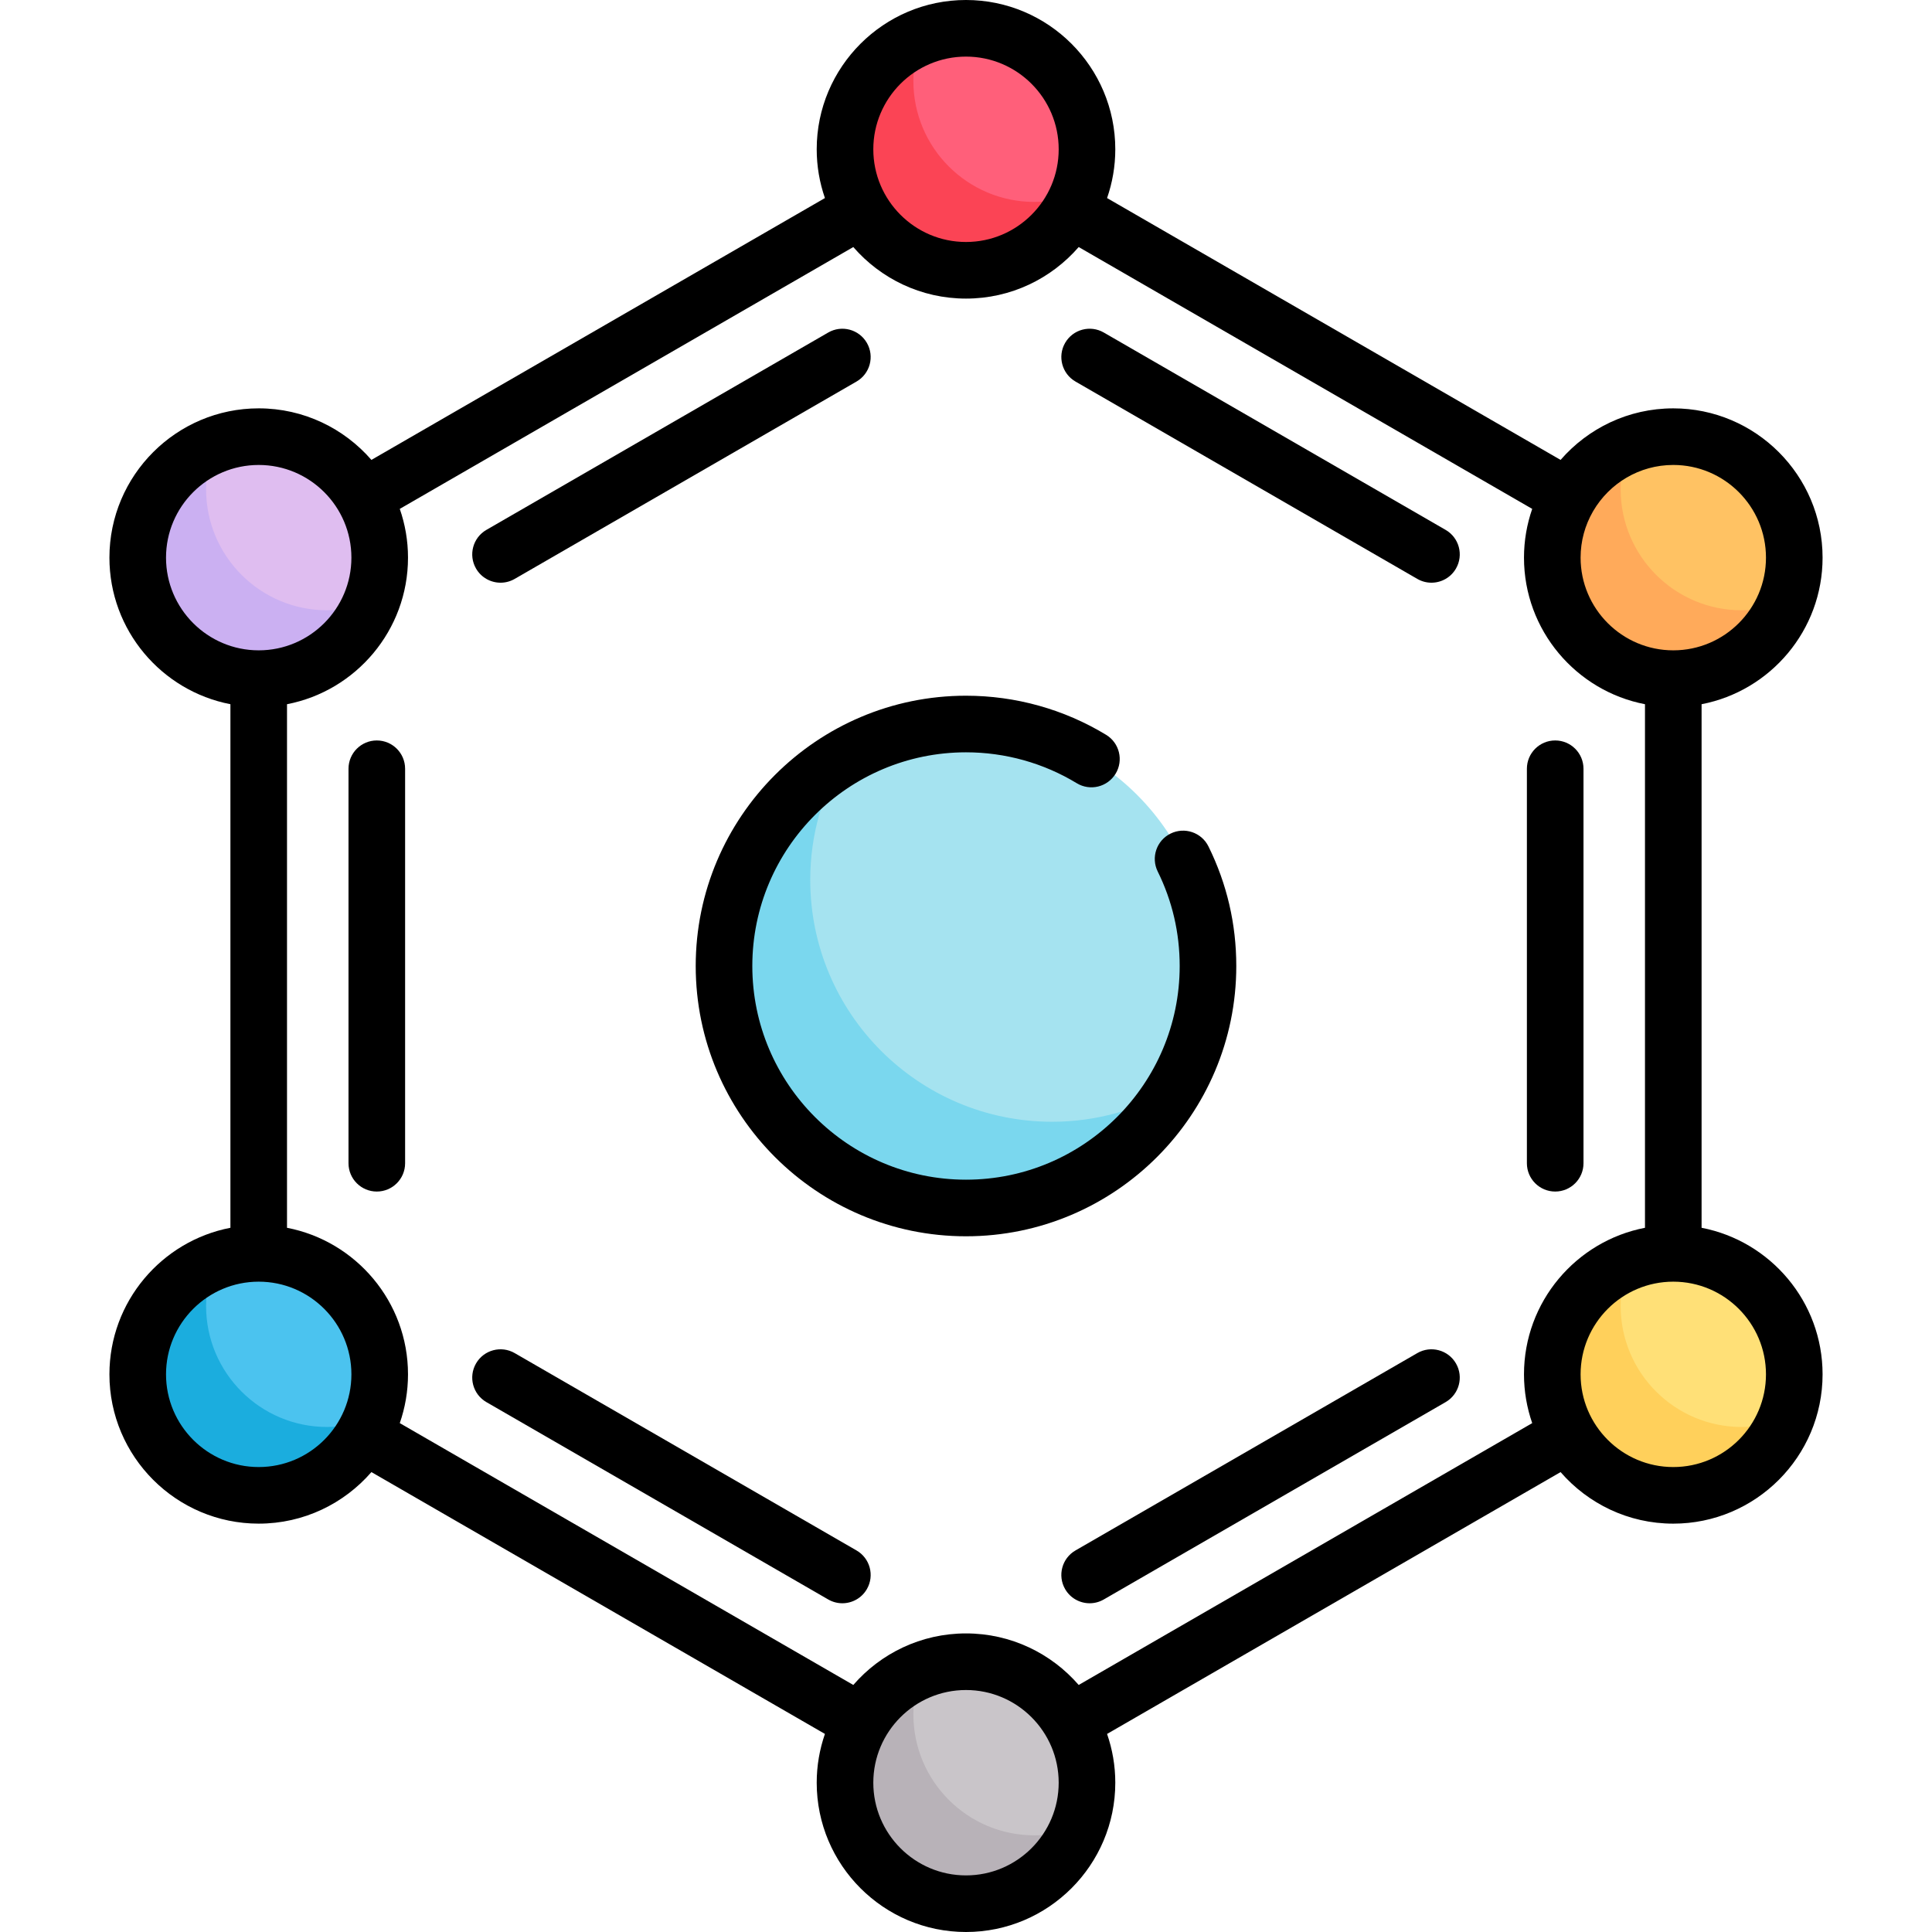
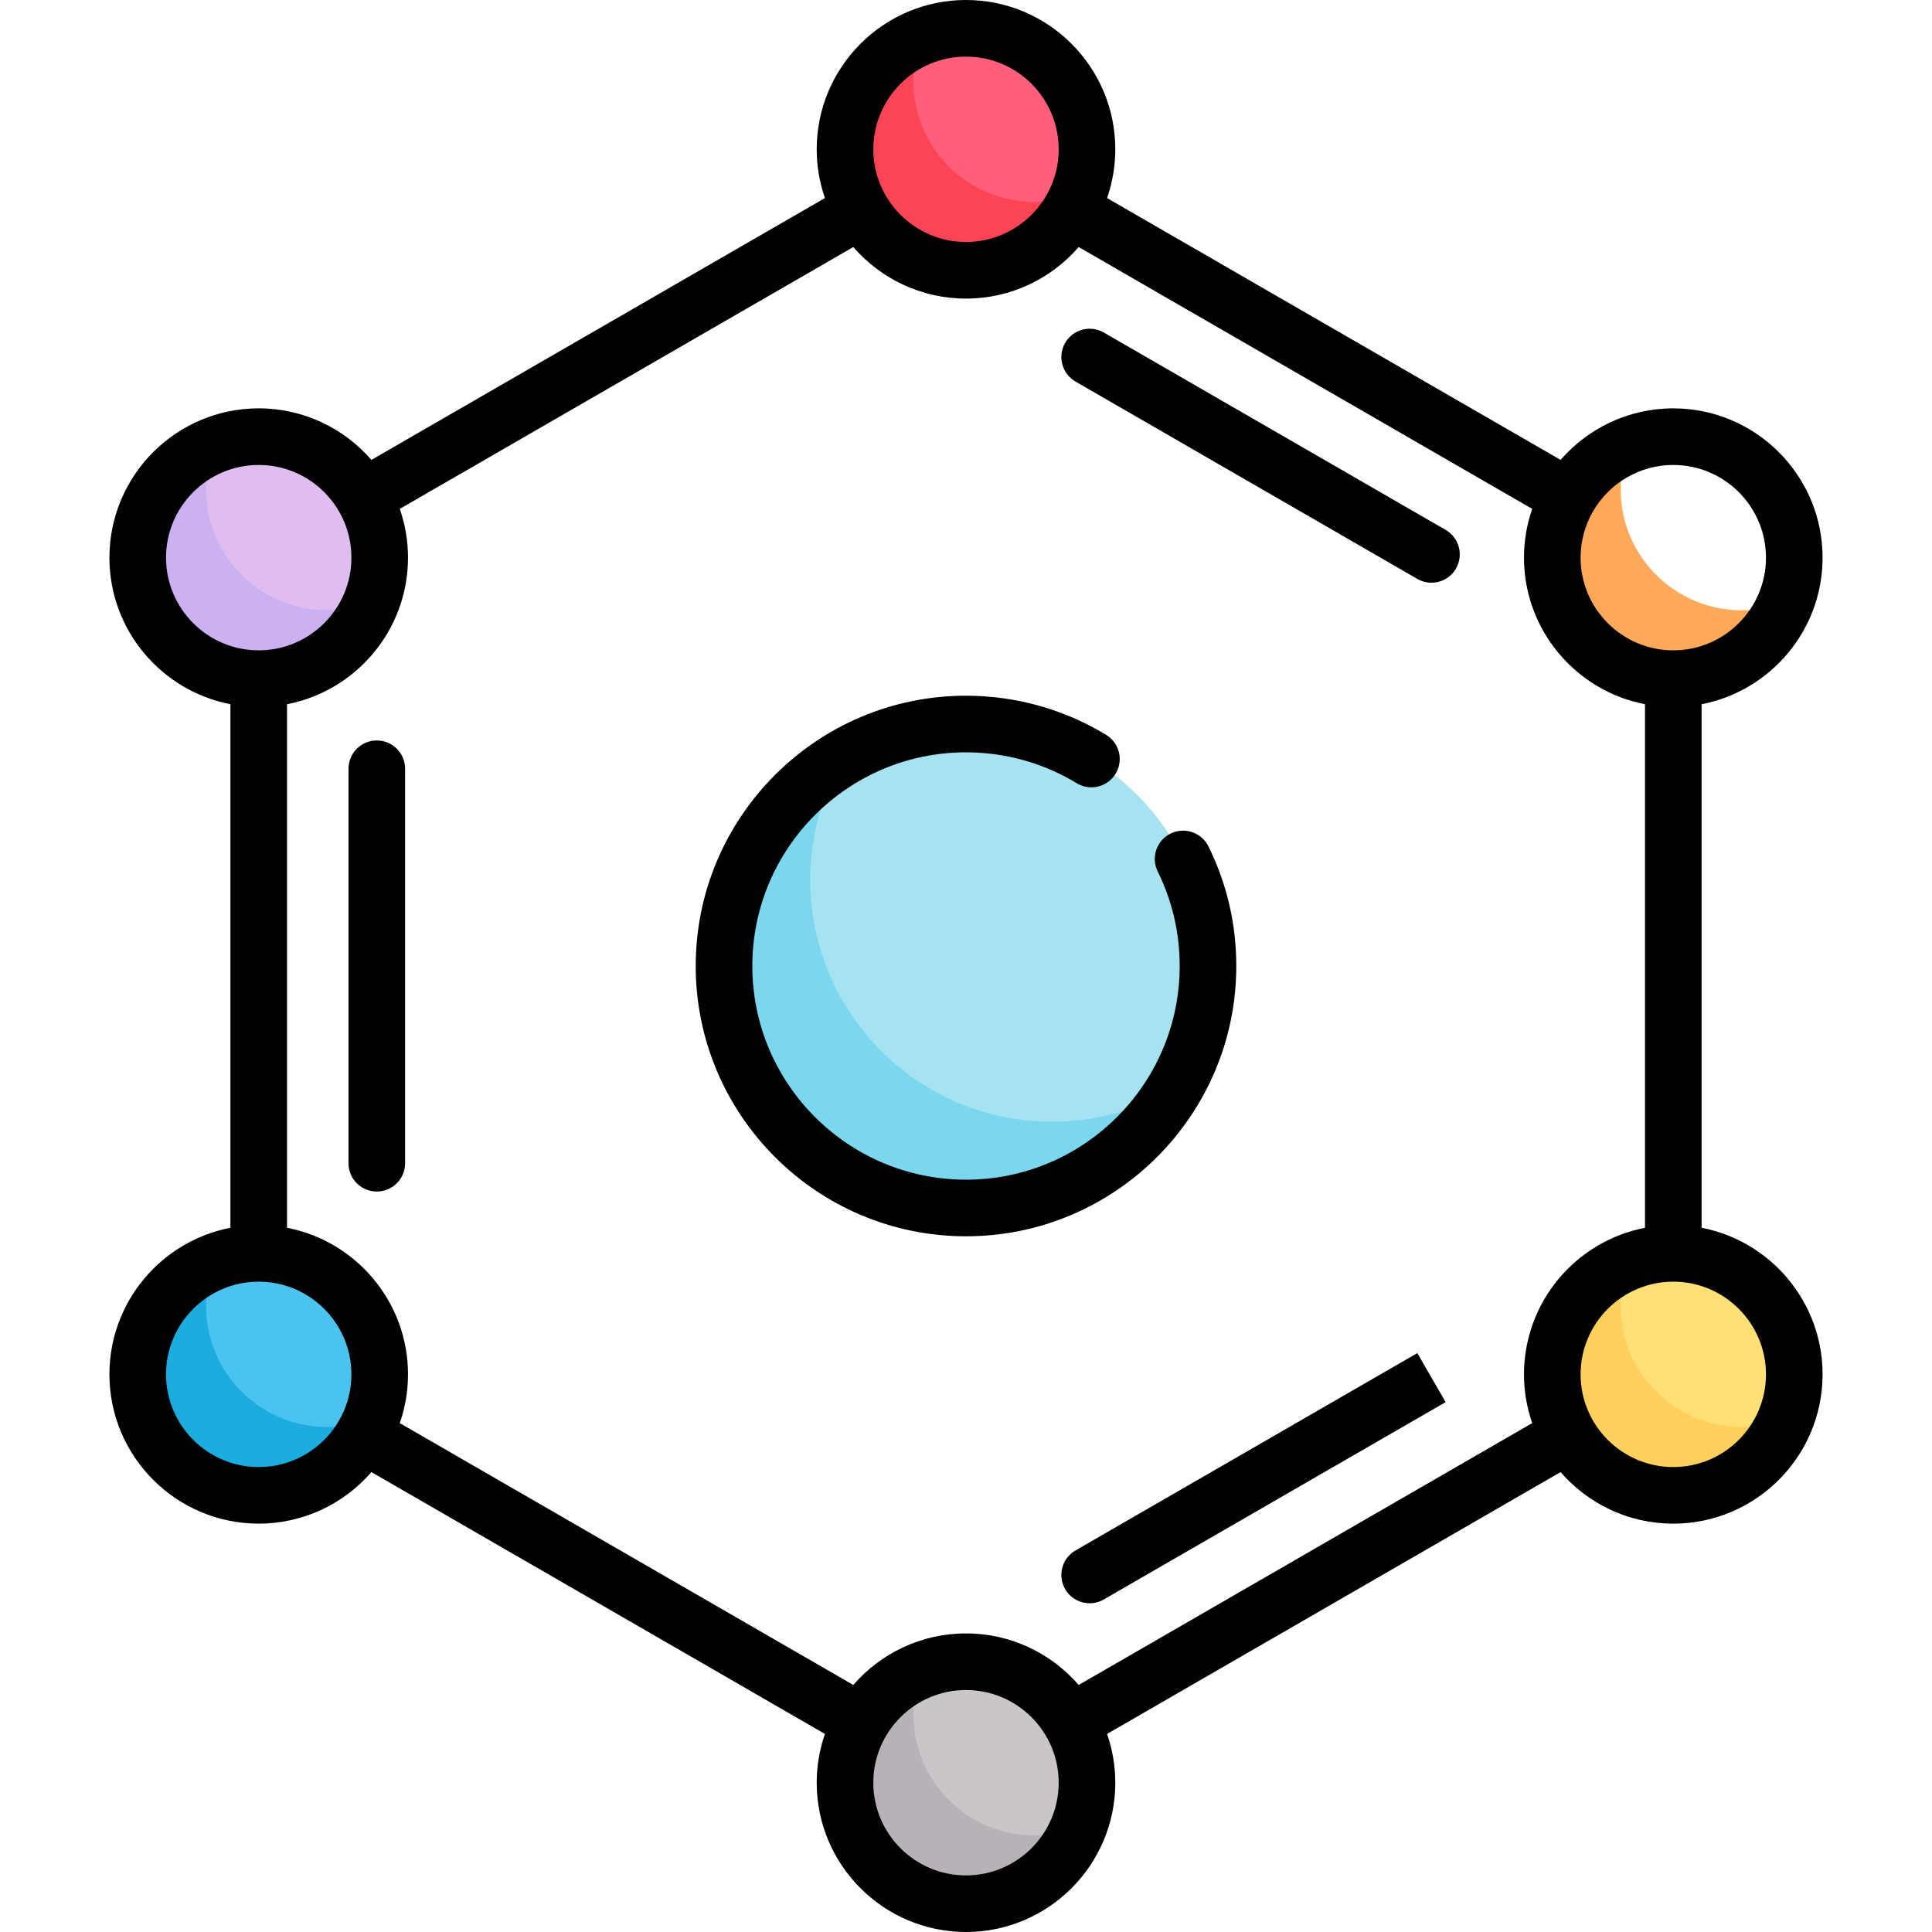
<svg xmlns="http://www.w3.org/2000/svg" id="Capa_1" enable-background="new 0 0 512 512" height="512" viewBox="0 0 512 512" width="512">
  <g>
    <g>
      <circle cx="256" cy="39.565" fill="#ff5f7a" r="32.065" />
      <circle cx="256" cy="256" fill="#a5e3f0" r="64.129" />
      <circle cx="256" cy="472.435" fill="#c9c5c9" r="32.065" />
-       <circle cx="443.438" cy="147.783" fill="#ffc263" r="32.065" />
      <circle cx="443.438" cy="364.217" fill="#ffe077" r="32.065" />
      <circle cx="68.562" cy="147.783" fill="#dfbdf0" r="32.065" />
      <circle cx="68.562" cy="364.217" fill="#4bc3ef" r="32.065" />
      <path d="m461.556 161.729c-17.708 0-32.065-14.356-32.065-32.065 0-4.064.834-7.915 2.213-11.493-11.858 4.698-20.332 16.08-20.332 29.611 0 17.709 14.357 32.065 32.065 32.065 13.531 0 24.913-8.472 29.611-20.33-3.577 1.378-7.428 2.212-11.492 2.212z" fill="#ffaa5a" />
      <path d="m461.556 378.165c-17.708 0-32.065-14.356-32.065-32.065 0-4.064.834-7.915 2.213-11.493-11.858 4.698-20.332 16.08-20.332 29.611 0 17.709 14.357 32.065 32.065 32.065 13.531 0 24.913-8.472 29.611-20.33-3.577 1.377-7.428 2.212-11.492 2.212z" fill="#ffd05b" />
      <path d="m86.68 378.165c-17.708 0-32.065-14.356-32.065-32.065 0-4.064.834-7.915 2.213-11.493-11.858 4.698-20.332 16.08-20.332 29.611 0 17.709 14.357 32.065 32.065 32.065 13.531 0 24.913-8.472 29.611-20.33-3.577 1.377-7.428 2.212-11.492 2.212z" fill="#1badde" />
      <path d="m274.118 486.382c-17.708 0-32.065-14.356-32.065-32.065 0-4.064.834-7.915 2.213-11.493-11.858 4.698-20.332 16.08-20.332 29.611 0 17.709 14.357 32.065 32.065 32.065 13.531 0 24.913-8.472 29.611-20.33-3.576 1.378-7.428 2.212-11.492 2.212z" fill="#b8b2b8" />
      <path d="m86.68 161.73c-17.708 0-32.065-14.356-32.065-32.065 0-4.064.834-7.915 2.213-11.493-11.858 4.698-20.332 16.08-20.332 29.611 0 17.709 14.357 32.065 32.065 32.065 13.531 0 24.913-8.472 29.611-20.33-3.577 1.377-7.428 2.212-11.492 2.212z" fill="#cbb0f2" />
      <path d="m274.118 53.512c-17.708 0-32.065-14.356-32.065-32.065 0-4.064.834-7.915 2.213-11.493-11.858 4.698-20.332 16.08-20.332 29.611 0 17.709 14.357 32.065 32.065 32.065 13.531 0 24.913-8.472 29.611-20.33-3.576 1.377-7.428 2.212-11.492 2.212z" fill="#fb4455" />
      <path d="m278.851 297.277c-35.417 0-64.129-28.712-64.129-64.129 0-11.841 3.266-22.895 8.863-32.415-18.953 11.143-31.713 31.691-31.713 55.266 0 35.417 28.712 64.129 64.129 64.129 23.577 0 44.124-12.761 55.267-31.714-9.521 5.598-20.575 8.863-32.417 8.863z" fill="#7ad7ee" />
    </g>
    <g>
      <path d="m327.629 256c0-11.121-2.481-21.782-7.374-31.687-1.834-3.713-6.33-5.237-10.046-3.403-3.714 1.835-5.237 6.333-3.402 10.046 3.863 7.821 5.822 16.247 5.822 25.043 0 31.226-25.404 56.629-56.629 56.629s-56.629-25.402-56.629-56.628 25.404-56.629 56.629-56.629c10.379 0 20.526 2.83 29.346 8.186 3.541 2.15 8.154 1.022 10.303-2.518 2.15-3.541 1.022-8.153-2.518-10.304-11.167-6.78-24.006-10.364-37.131-10.364-39.496 0-71.629 32.132-71.629 71.629s32.133 71.629 71.629 71.629 71.629-32.132 71.629-71.629z" />
      <path d="m450.938 325.375v-138.75c18.24-3.515 32.064-19.591 32.064-38.842 0-21.815-17.749-39.564-39.564-39.564-11.915 0-22.608 5.302-29.867 13.661l-120.186-69.39c1.405-4.053 2.179-8.399 2.179-12.924 0-21.817-17.748-39.566-39.564-39.566s-39.564 17.749-39.564 39.564c0 4.525.774 8.871 2.179 12.924l-120.186 69.39c-7.26-8.359-17.953-13.661-29.867-13.661-21.816 0-39.564 17.749-39.564 39.564 0 19.251 13.824 35.327 32.064 38.842v138.751c-18.24 3.515-32.064 19.591-32.064 38.842 0 21.815 17.749 39.564 39.564 39.564 11.915 0 22.608-5.302 29.867-13.661l120.186 69.39c-1.405 4.053-2.179 8.399-2.179 12.925 0 21.817 17.748 39.566 39.564 39.566s39.564-17.749 39.564-39.564c0-4.525-.774-8.871-2.179-12.925l120.186-69.39c7.26 8.359 17.953 13.661 29.867 13.661 21.816 0 39.564-17.749 39.564-39.564.001-19.252-13.823-35.327-32.064-38.843zm-7.5-202.157c13.545 0 24.564 11.02 24.564 24.564s-11.02 24.564-24.564 24.564-24.564-11.02-24.564-24.564c0-4.432 1.186-8.59 3.248-12.184.019-.031.042-.057.06-.089.025-.043.044-.089.068-.133 4.271-7.266 12.167-12.158 21.188-12.158zm-187.438-108.218c13.545 0 24.564 11.02 24.564 24.564s-11.019 24.565-24.564 24.565-24.564-11.02-24.564-24.564 11.019-24.565 24.564-24.565zm-212.003 132.782c0-13.545 11.02-24.564 24.564-24.564s24.564 11.02 24.564 24.564-11.02 24.564-24.564 24.564-24.564-11.019-24.564-24.564zm24.565 241c-13.545 0-24.564-11.02-24.564-24.564s11.02-24.564 24.564-24.564 24.564 11.02 24.564 24.564-11.02 24.564-24.564 24.564zm187.438 108.218c-13.545 0-24.564-11.02-24.564-24.564s11.02-24.564 24.564-24.564 24.564 11.02 24.564 24.564-11.019 24.564-24.564 24.564zm29.867-50.469c-7.26-8.359-17.953-13.66-29.867-13.66s-22.607 5.301-29.867 13.66l-120.186-69.39c1.405-4.053 2.179-8.399 2.179-12.924 0-19.251-13.824-35.327-32.064-38.842v-138.75c18.24-3.515 32.064-19.591 32.064-38.842 0-4.525-.774-8.871-2.179-12.924l120.186-69.39c7.26 8.359 17.953 13.66 29.867 13.66s22.608-5.301 29.867-13.66l120.186 69.39c-1.405 4.053-2.179 8.399-2.179 12.924 0 19.251 13.824 35.327 32.064 38.842v138.751c-18.24 3.515-32.064 19.591-32.064 38.842 0 4.525.774 8.871 2.179 12.924zm157.571-57.749c-13.545 0-24.564-11.02-24.564-24.564s11.02-24.564 24.564-24.564 24.564 11.02 24.564 24.564-11.019 24.564-24.564 24.564z" />
      <path d="m383.103 140.426-90.588-52.302c-3.587-2.072-8.174-.843-10.245 2.745-2.071 3.587-.842 8.174 2.745 10.245l90.588 52.302c1.181.682 2.471 1.006 3.743 1.006 2.592 0 5.113-1.345 6.502-3.751 2.071-3.588.842-8.174-2.745-10.245z" />
-       <path d="m412.142 315.771c4.142 0 7.5-3.358 7.5-7.5v-104.542c0-4.143-3.358-7.5-7.5-7.5s-7.5 3.357-7.5 7.5v104.543c0 4.141 3.358 7.499 7.5 7.499z" />
-       <path d="m375.603 358.584-90.589 52.301c-3.587 2.071-4.816 6.658-2.745 10.245 1.389 2.406 3.91 3.751 6.502 3.751 1.272 0 2.562-.324 3.743-1.006l90.589-52.301c3.587-2.071 4.816-6.658 2.745-10.245-2.072-3.588-6.659-4.816-10.245-2.745z" />
-       <path d="m226.986 410.885-90.589-52.301c-3.588-2.072-8.174-.842-10.245 2.745s-.842 8.174 2.745 10.245l90.589 52.301c1.181.682 2.471 1.006 3.743 1.006 2.592 0 5.113-1.346 6.502-3.751 2.072-3.587.843-8.174-2.745-10.245z" />
+       <path d="m375.603 358.584-90.589 52.301c-3.587 2.071-4.816 6.658-2.745 10.245 1.389 2.406 3.91 3.751 6.502 3.751 1.272 0 2.562-.324 3.743-1.006l90.589-52.301z" />
      <path d="m99.858 196.229c-4.142 0-7.5 3.357-7.5 7.5v104.543c0 4.142 3.358 7.5 7.5 7.5s7.5-3.358 7.5-7.5v-104.543c0-4.143-3.358-7.5-7.5-7.5z" />
-       <path d="m132.654 154.422c1.272 0 2.562-.324 3.743-1.006l90.588-52.302c3.587-2.071 4.816-6.658 2.745-10.245-2.071-3.588-6.658-4.816-10.245-2.745l-90.588 52.302c-3.587 2.071-4.816 6.658-2.745 10.245 1.39 2.406 3.91 3.751 6.502 3.751z" />
    </g>
  </g>
</svg>